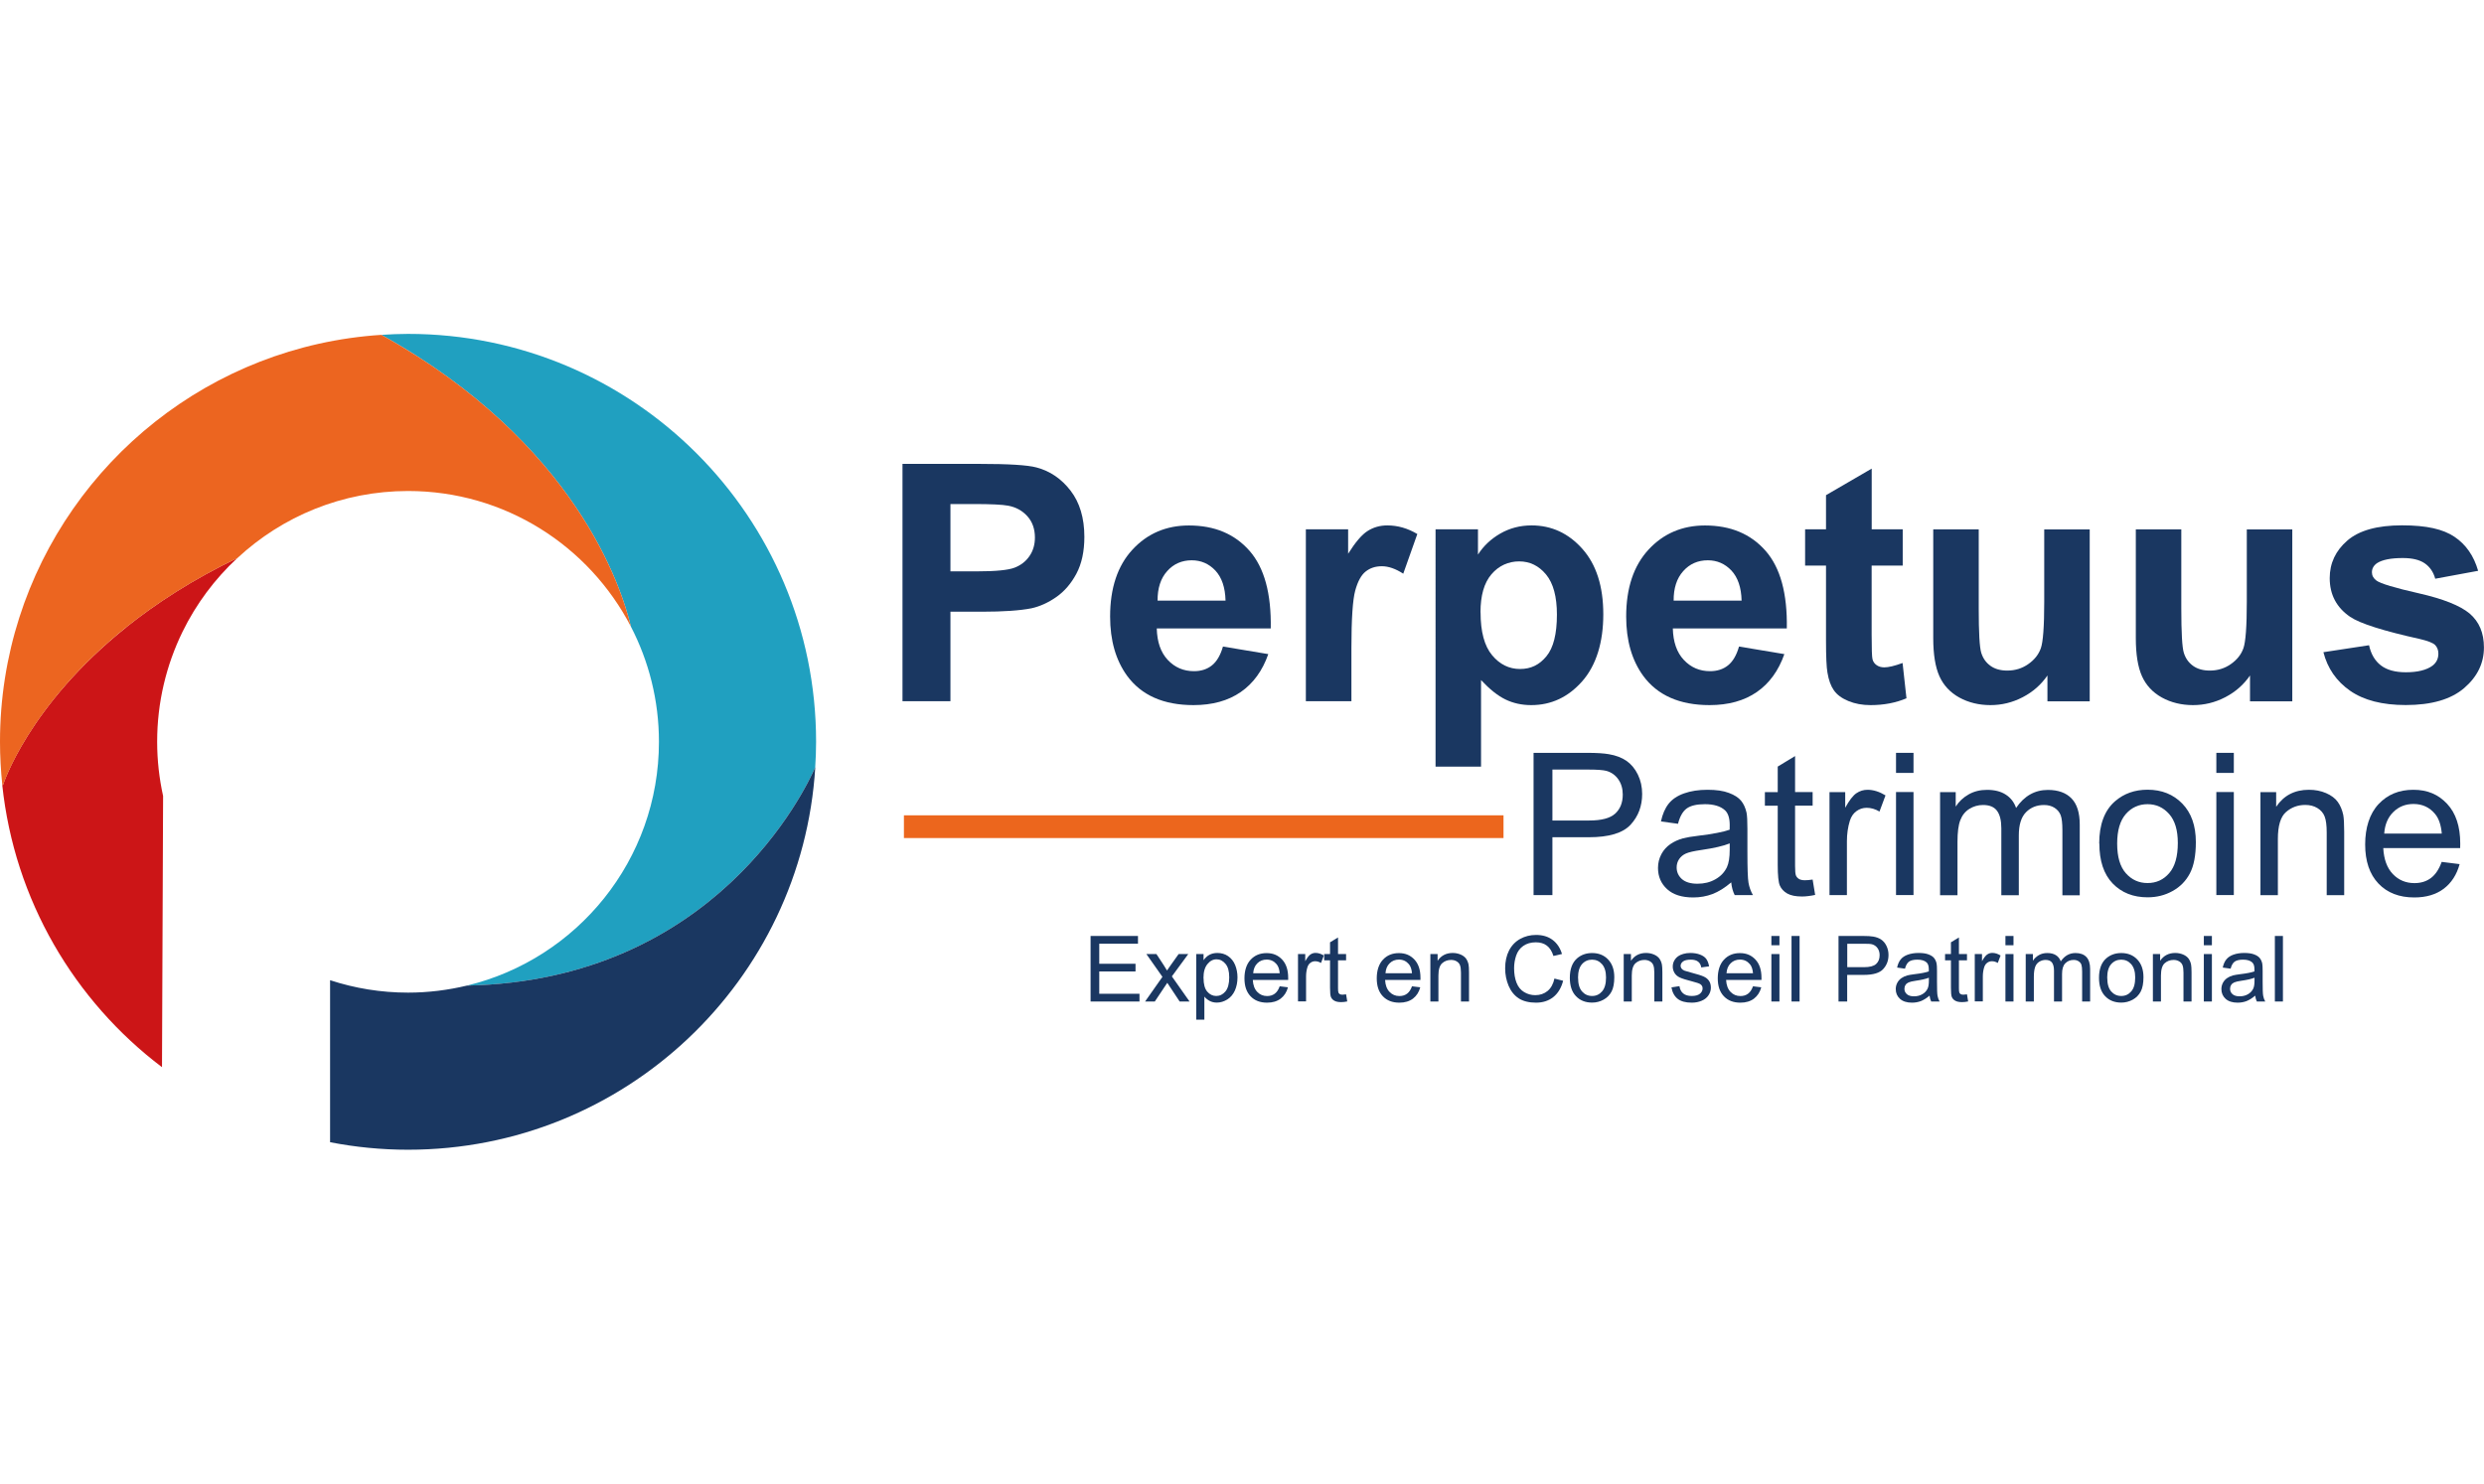
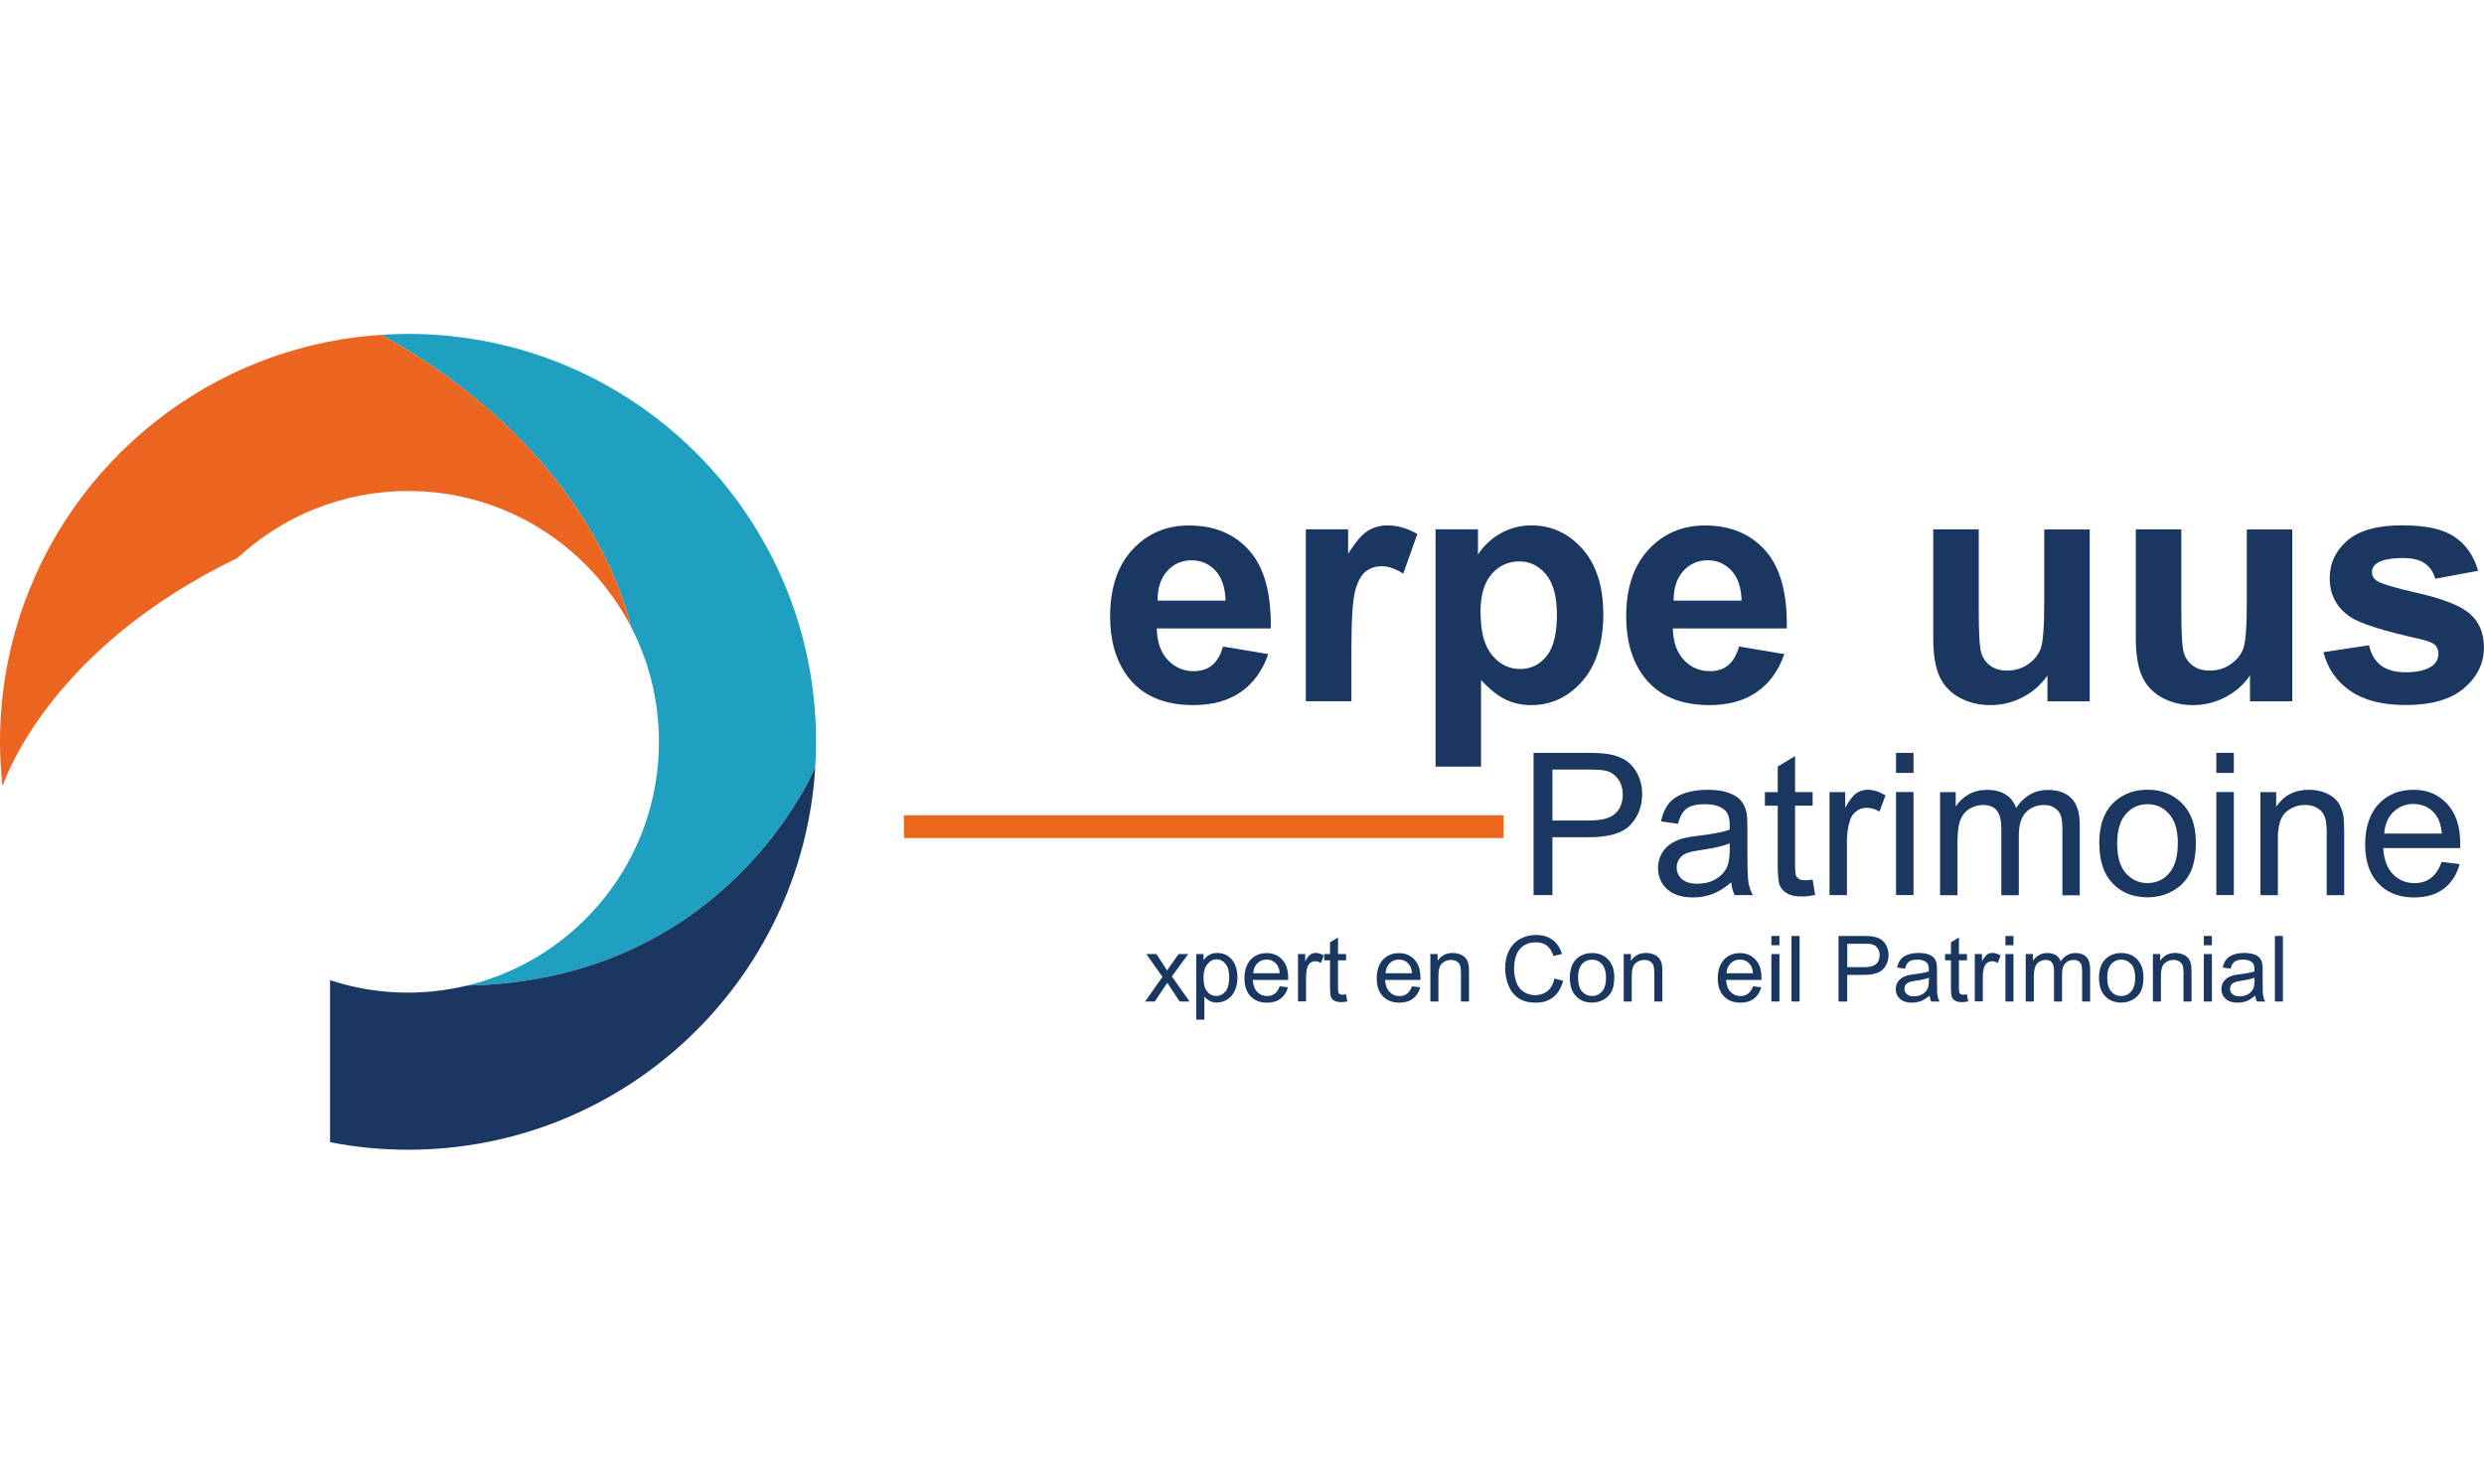
<svg xmlns="http://www.w3.org/2000/svg" id="Calque_2" data-name="Calque 2" viewBox="0 0 363.7 119.49" width="200px">
  <defs>
    <style>
      .cls-1 {
        fill: #ec6520;
      }

      .cls-2 {
        fill: #ec661d;
      }

      .cls-3 {
        fill: #20a0c0;
      }

      .cls-4 {
        fill: #cc1517;
      }

      .cls-5 {
        fill: #1a3761;
      }
    </style>
  </defs>
  <g id="Calque_1-2" data-name="Calque 1">
    <g>
      <g>
-         <path class="cls-5" d="M132.14,53.8V19.04h11.26c4.27,0,7.05,.17,8.35,.52,1.99,.52,3.66,1.66,5,3.4s2.02,4,2.02,6.77c0,2.13-.39,3.93-1.16,5.38s-1.76,2.6-2.95,3.43c-1.19,.83-2.41,1.38-3.64,1.65-1.68,.33-4.1,.5-7.28,.5h-4.58v13.11h-7.02Zm7.02-28.88v9.86h3.84c2.77,0,4.62-.18,5.55-.54,.93-.36,1.66-.93,2.19-1.71,.53-.77,.79-1.68,.79-2.7,0-1.26-.37-2.31-1.11-3.13-.74-.82-1.68-1.33-2.82-1.54-.84-.16-2.52-.24-5.05-.24h-3.39Z" />
        <path class="cls-5" d="M179.06,45.79l6.64,1.11c-.85,2.43-2.2,4.29-4.04,5.56-1.84,1.27-4.15,1.91-6.91,1.91-4.38,0-7.62-1.43-9.72-4.29-1.66-2.29-2.49-5.18-2.49-8.68,0-4.17,1.09-7.44,3.27-9.8,2.18-2.36,4.94-3.54,8.27-3.54,3.75,0,6.7,1.24,8.87,3.71,2.17,2.47,3.2,6.26,3.11,11.37h-16.69c.05,1.98,.58,3.51,1.61,4.61,1.03,1.1,2.31,1.65,3.84,1.65,1.04,0,1.92-.28,2.63-.85,.71-.57,1.25-1.49,1.61-2.75Zm.38-6.73c-.05-1.93-.55-3.39-1.49-4.4-.95-1-2.1-1.5-3.46-1.5-1.45,0-2.66,.53-3.6,1.59-.95,1.06-1.41,2.5-1.4,4.32h9.96Z" />
        <path class="cls-5" d="M197.86,53.8h-6.66V28.62h6.19v3.58c1.06-1.69,2.01-2.81,2.86-3.34,.85-.54,1.81-.81,2.88-.81,1.52,0,2.98,.42,4.39,1.26l-2.06,5.81c-1.12-.73-2.17-1.09-3.13-1.09s-1.72,.26-2.37,.77-1.16,1.44-1.53,2.79c-.37,1.34-.56,4.16-.56,8.44v7.78Z" />
        <path class="cls-5" d="M210.19,28.62h6.21v3.7c.81-1.26,1.9-2.29,3.27-3.08,1.38-.79,2.9-1.19,4.58-1.19,2.92,0,5.41,1.15,7.44,3.44,2.04,2.29,3.06,5.49,3.06,9.58s-1.03,7.47-3.08,9.8c-2.05,2.33-4.54,3.5-7.47,3.5-1.39,0-2.65-.28-3.78-.83-1.13-.55-2.32-1.5-3.57-2.84v12.68h-6.66V28.62Zm6.59,12.16c0,2.83,.56,4.92,1.68,6.27s2.49,2.03,4.1,2.03,2.84-.62,3.86-1.86c1.03-1.24,1.54-3.28,1.54-6.1,0-2.64-.53-4.6-1.59-5.88s-2.37-1.92-3.94-1.92-2.98,.63-4.05,1.88c-1.08,1.26-1.61,3.12-1.61,5.58Z" />
        <path class="cls-5" d="M254.62,45.79l6.64,1.11c-.85,2.43-2.2,4.29-4.04,5.56-1.84,1.27-4.15,1.91-6.91,1.91-4.38,0-7.62-1.43-9.72-4.29-1.66-2.29-2.49-5.18-2.49-8.68,0-4.17,1.09-7.44,3.27-9.8,2.18-2.36,4.94-3.54,8.27-3.54,3.75,0,6.7,1.24,8.87,3.71,2.17,2.47,3.2,6.26,3.11,11.37h-16.69c.05,1.98,.58,3.51,1.61,4.61,1.03,1.1,2.31,1.65,3.84,1.65,1.04,0,1.92-.28,2.63-.85,.71-.57,1.25-1.49,1.61-2.75Zm.38-6.73c-.05-1.93-.55-3.39-1.49-4.4-.95-1-2.1-1.5-3.46-1.5-1.45,0-2.66,.53-3.6,1.59-.95,1.06-1.41,2.5-1.4,4.32h9.96Z" />
-         <path class="cls-5" d="M278.59,28.62v5.31h-4.55v10.15c0,2.06,.04,3.25,.13,3.59,.09,.34,.28,.62,.59,.84,.31,.22,.68,.33,1.13,.33,.62,0,1.51-.21,2.68-.64l.57,5.17c-1.55,.66-3.3,1-5.26,1-1.2,0-2.28-.2-3.25-.6-.96-.4-1.67-.92-2.12-1.57-.45-.64-.76-1.5-.94-2.6-.14-.77-.21-2.34-.21-4.69v-10.98h-3.06v-5.31h3.06v-5l6.69-3.89v8.89h4.55Z" />
        <path class="cls-5" d="M299.78,53.8v-3.77c-.92,1.34-2.12,2.4-3.62,3.18s-3.07,1.16-4.73,1.16-3.21-.37-4.55-1.11c-1.34-.74-2.32-1.79-2.92-3.13-.6-1.34-.9-3.2-.9-5.57v-15.93h6.66v11.57c0,3.54,.12,5.71,.37,6.51,.25,.8,.69,1.43,1.34,1.9,.65,.47,1.47,.7,2.47,.7,1.14,0,2.16-.31,3.06-.94,.9-.62,1.52-1.4,1.85-2.32s.5-3.19,.5-6.79v-10.62h6.66v25.18h-6.19Z" />
        <path class="cls-5" d="M329.44,53.8v-3.77c-.92,1.34-2.12,2.4-3.62,3.18s-3.07,1.16-4.73,1.16-3.21-.37-4.55-1.11c-1.34-.74-2.32-1.79-2.92-3.13-.6-1.34-.9-3.2-.9-5.57v-15.93h6.66v11.57c0,3.54,.12,5.71,.37,6.51,.25,.8,.69,1.43,1.34,1.9,.65,.47,1.47,.7,2.47,.7,1.14,0,2.16-.31,3.06-.94,.9-.62,1.52-1.4,1.85-2.32s.5-3.19,.5-6.79v-10.62h6.66v25.18h-6.19Z" />
        <path class="cls-5" d="M340.18,46.62l6.69-1.02c.28,1.3,.86,2.28,1.73,2.95s2.09,1.01,3.65,1.01c1.72,0,3.02-.32,3.89-.95,.58-.44,.88-1.03,.88-1.78,0-.51-.16-.92-.47-1.26-.33-.32-1.08-.61-2.23-.88-5.37-1.19-8.78-2.27-10.22-3.25-1.99-1.36-2.99-3.25-2.99-5.67,0-2.18,.86-4.01,2.58-5.5,1.72-1.49,4.39-2.23,8.01-2.23s6.01,.56,7.68,1.68,2.83,2.78,3.46,4.98l-6.28,1.16c-.27-.98-.78-1.73-1.53-2.25-.75-.52-1.82-.78-3.21-.78-1.75,0-3.01,.25-3.77,.74-.51,.35-.76,.8-.76,1.35,0,.47,.22,.88,.66,1.21,.6,.44,2.68,1.07,6.22,1.87,3.55,.81,6.03,1.79,7.43,2.96,1.39,1.19,2.09,2.84,2.09,4.96,0,2.31-.96,4.29-2.89,5.95-1.93,1.66-4.78,2.49-8.56,2.49-3.43,0-6.14-.7-8.14-2.09-2-1.39-3.31-3.28-3.92-5.67Z" />
      </g>
      <g>
        <path class="cls-5" d="M224.54,82.2v-20.84h7.86c1.38,0,2.44,.07,3.17,.2,1.02,.17,1.88,.5,2.57,.97,.69,.48,1.25,1.15,1.67,2.01,.42,.86,.63,1.81,.63,2.84,0,1.77-.56,3.27-1.69,4.5-1.13,1.23-3.17,1.84-6.11,1.84h-5.34v8.47h-2.76Zm2.76-10.93h5.39c1.78,0,3.05-.33,3.79-1s1.12-1.6,1.12-2.8c0-.87-.22-1.62-.66-2.24-.44-.62-1.02-1.03-1.74-1.23-.46-.12-1.32-.19-2.57-.19h-5.33v7.45Z" />
        <path class="cls-5" d="M253.48,80.33c-.95,.81-1.86,1.37-2.74,1.71-.88,.33-1.82,.5-2.82,.5-1.66,0-2.93-.4-3.82-1.21s-1.34-1.85-1.34-3.11c0-.74,.17-1.41,.5-2.03s.78-1.1,1.32-1.47c.54-.37,1.16-.65,1.84-.84,.5-.13,1.26-.26,2.27-.38,2.07-.25,3.59-.54,4.56-.88,0-.35,.01-.57,.01-.67,0-1.04-.24-1.78-.72-2.2-.65-.58-1.63-.87-2.91-.87-1.2,0-2.09,.21-2.67,.63-.57,.42-1,1.17-1.27,2.24l-2.5-.34c.23-1.07,.6-1.93,1.12-2.59,.52-.66,1.27-1.17,2.26-1.52s2.13-.53,3.43-.53,2.34,.15,3.14,.46c.81,.3,1.4,.68,1.78,1.14,.38,.46,.64,1.04,.8,1.74,.09,.44,.13,1.22,.13,2.36v3.41c0,2.38,.05,3.88,.16,4.51,.11,.63,.32,1.23,.65,1.81h-2.67c-.27-.53-.44-1.15-.51-1.86Zm-.21-5.71c-.93,.38-2.32,.7-4.18,.97-1.05,.15-1.8,.32-2.23,.51s-.77,.47-1.01,.83c-.24,.36-.36,.77-.36,1.21,0,.68,.26,1.25,.77,1.71,.52,.45,1.27,.68,2.27,.68s1.86-.21,2.63-.65c.77-.43,1.33-1.02,1.69-1.77,.27-.58,.41-1.43,.41-2.56v-.94Z" />
        <path class="cls-5" d="M265.4,79.91l.37,2.26c-.72,.15-1.36,.23-1.93,.23-.93,0-1.65-.15-2.16-.44-.51-.29-.87-.68-1.08-1.16-.21-.48-.31-1.49-.31-3.02v-8.68h-1.88v-1.99h1.88v-3.74l2.54-1.54v5.27h2.57v1.99h-2.57v8.83c0,.73,.04,1.2,.13,1.41,.09,.21,.24,.37,.44,.5,.2,.12,.49,.19,.87,.19,.28,0,.66-.03,1.12-.1Z" />
        <path class="cls-5" d="M267.87,82.2v-15.09h2.3v2.29c.59-1.07,1.13-1.78,1.63-2.12s1.04-.51,1.64-.51c.86,0,1.74,.28,2.63,.82l-.88,2.37c-.62-.37-1.25-.55-1.88-.55-.56,0-1.06,.17-1.51,.5s-.76,.8-.95,1.4c-.28,.91-.43,1.91-.43,2.99v7.9h-2.56Z" />
        <path class="cls-5" d="M277.61,64.3v-2.94h2.56v2.94h-2.56Zm0,17.89v-15.09h2.56v15.09h-2.56Z" />
        <path class="cls-5" d="M284.06,82.2v-15.09h2.29v2.12c.47-.74,1.1-1.33,1.89-1.78,.79-.45,1.68-.67,2.69-.67,1.12,0,2.03,.23,2.75,.7,.72,.46,1.22,1.11,1.51,1.95,1.19-1.76,2.75-2.64,4.66-2.64,1.5,0,2.65,.42,3.45,1.24,.81,.83,1.21,2.11,1.21,3.83v10.36h-2.54v-9.51c0-1.02-.08-1.76-.25-2.21-.17-.45-.47-.81-.9-1.09-.44-.28-.95-.41-1.54-.41-1.06,0-1.94,.35-2.64,1.06-.7,.71-1.05,1.84-1.05,3.39v8.77h-2.56v-9.81c0-1.14-.21-1.99-.63-2.56s-1.1-.85-2.05-.85c-.72,0-1.39,.19-2,.57s-1.05,.93-1.33,1.66-.41,1.78-.41,3.16v7.83h-2.56Z" />
        <path class="cls-5" d="M307.36,74.65c0-2.79,.78-4.87,2.33-6.21,1.3-1.12,2.88-1.68,4.75-1.68,2.08,0,3.77,.68,5.09,2.04,1.32,1.36,1.98,3.24,1.98,5.63,0,1.94-.29,3.47-.87,4.58-.58,1.11-1.43,1.98-2.54,2.59-1.11,.62-2.33,.92-3.65,.92-2.11,0-3.82-.68-5.12-2.03-1.3-1.35-1.95-3.31-1.95-5.86Zm2.63,0c0,1.93,.42,3.38,1.27,4.34s1.9,1.44,3.18,1.44,2.33-.48,3.17-1.45c.84-.97,1.26-2.44,1.26-4.42,0-1.87-.42-3.28-1.27-4.24s-1.9-1.44-3.16-1.44-2.34,.48-3.18,1.44-1.27,2.4-1.27,4.33Z" />
        <path class="cls-5" d="M324.51,64.3v-2.94h2.56v2.94h-2.56Zm0,17.89v-15.09h2.56v15.09h-2.56Z" />
        <path class="cls-5" d="M330.97,82.2v-15.09h2.3v2.15c1.11-1.66,2.71-2.49,4.8-2.49,.91,0,1.75,.16,2.51,.49,.76,.33,1.33,.76,1.71,1.29,.38,.53,.64,1.16,.8,1.89,.09,.47,.14,1.3,.14,2.49v9.28h-2.56v-9.18c0-1.04-.1-1.82-.3-2.34-.2-.52-.55-.93-1.06-1.24-.51-.31-1.1-.46-1.78-.46-1.09,0-2.03,.35-2.82,1.04-.79,.69-1.19,2-1.19,3.94v8.24h-2.56Z" />
        <path class="cls-5" d="M357.49,77.33l2.64,.33c-.42,1.54-1.19,2.74-2.32,3.6-1.13,.85-2.57,1.28-4.32,1.28-2.21,0-3.96-.68-5.25-2.04-1.29-1.36-1.94-3.27-1.94-5.72s.65-4.51,1.96-5.91,3-2.1,5.09-2.1,3.67,.69,4.95,2.06c1.28,1.37,1.92,3.31,1.92,5.8,0,.15,0,.38-.01,.68h-11.26c.09,1.66,.56,2.93,1.41,3.81,.84,.88,1.9,1.32,3.16,1.32,.94,0,1.74-.25,2.4-.74,.66-.49,1.19-1.28,1.58-2.36Zm-8.4-4.14h8.43c-.11-1.27-.44-2.22-.97-2.86-.81-.99-1.87-1.48-3.17-1.48-1.17,0-2.16,.39-2.96,1.18-.8,.79-1.24,1.84-1.33,3.16Z" />
      </g>
      <g>
-         <path class="cls-5" d="M159.68,97.78v-9.6h6.94v1.13h-5.67v2.94h5.31v1.13h-5.31v3.27h5.89v1.13h-7.16Z" />
        <path class="cls-5" d="M167.66,97.78l2.54-3.61-2.35-3.34h1.47l1.07,1.63c.2,.31,.36,.57,.48,.78,.19-.29,.37-.54,.53-.77l1.17-1.64h1.41l-2.4,3.27,2.59,3.68h-1.45l-1.43-2.16-.38-.58-1.83,2.74h-1.43Z" />
        <path class="cls-5" d="M175.15,100.45v-9.62h1.07v.9c.25-.35,.54-.62,.86-.79s.7-.27,1.16-.27c.59,0,1.12,.15,1.57,.46,.45,.31,.8,.74,1.03,1.29,.23,.56,.35,1.17,.35,1.83,0,.71-.13,1.35-.38,1.92-.26,.57-.63,1.01-1.11,1.31-.49,.3-1,.46-1.53,.46-.39,0-.75-.08-1.06-.25-.31-.17-.57-.38-.77-.63v3.38h-1.18Zm1.07-6.1c0,.89,.18,1.56,.54,1.98s.8,.64,1.32,.64,.97-.22,1.34-.66c.37-.44,.56-1.13,.56-2.06s-.18-1.55-.55-1.99-.8-.66-1.31-.66-.95,.23-1.33,.7c-.39,.47-.58,1.15-.58,2.04Z" />
        <path class="cls-5" d="M187.36,95.55l1.22,.15c-.19,.71-.55,1.26-1.07,1.66-.52,.39-1.18,.59-1.99,.59-1.02,0-1.82-.31-2.42-.94s-.89-1.5-.89-2.63,.3-2.08,.9-2.72c.6-.65,1.38-.97,2.34-.97s1.69,.32,2.28,.95c.59,.63,.88,1.52,.88,2.67,0,.07,0,.17,0,.31h-5.18c.04,.76,.26,1.35,.65,1.75,.39,.41,.87,.61,1.45,.61,.43,0,.8-.11,1.11-.34,.31-.23,.55-.59,.73-1.09Zm-3.87-1.91h3.88c-.05-.58-.2-1.02-.45-1.32-.38-.45-.86-.68-1.46-.68-.54,0-1,.18-1.36,.54-.37,.36-.57,.85-.61,1.45Z" />
        <path class="cls-5" d="M190.05,97.78v-6.95h1.06v1.05c.27-.49,.52-.82,.75-.98,.23-.16,.48-.24,.76-.24,.4,0,.8,.13,1.21,.38l-.41,1.09c-.29-.17-.58-.25-.86-.25-.26,0-.49,.08-.69,.23-.21,.15-.35,.37-.44,.64-.13,.42-.2,.88-.2,1.37v3.64h-1.18Z" />
        <path class="cls-5" d="M197.09,96.73l.17,1.04c-.33,.07-.63,.1-.89,.1-.43,0-.76-.07-.99-.2-.24-.13-.4-.31-.5-.53-.1-.22-.14-.68-.14-1.39v-4h-.86v-.92h.86v-1.72l1.17-.71v2.43h1.18v.92h-1.18v4.07c0,.34,.02,.55,.06,.65s.11,.17,.2,.23,.23,.08,.4,.08c.13,0,.3-.02,.52-.05Z" />
        <path class="cls-5" d="M206.73,95.55l1.22,.15c-.19,.71-.55,1.26-1.07,1.66-.52,.39-1.18,.59-1.99,.59-1.02,0-1.82-.31-2.42-.94s-.89-1.5-.89-2.63,.3-2.08,.9-2.72c.6-.65,1.38-.97,2.34-.97s1.69,.32,2.28,.95c.59,.63,.88,1.52,.88,2.67,0,.07,0,.17,0,.31h-5.18c.04,.76,.26,1.35,.65,1.75,.39,.41,.87,.61,1.45,.61,.43,0,.8-.11,1.11-.34,.31-.23,.55-.59,.73-1.09Zm-3.87-1.91h3.88c-.05-.58-.2-1.02-.45-1.32-.38-.45-.86-.68-1.46-.68-.54,0-1,.18-1.36,.54-.37,.36-.57,.85-.61,1.45Z" />
        <path class="cls-5" d="M209.43,97.78v-6.95h1.06v.99c.51-.76,1.25-1.15,2.21-1.15,.42,0,.8,.08,1.16,.23,.35,.15,.61,.35,.79,.59,.17,.24,.3,.53,.37,.87,.04,.22,.07,.6,.07,1.15v4.27h-1.18v-4.23c0-.48-.05-.84-.14-1.08-.09-.24-.25-.43-.49-.57-.23-.14-.51-.21-.82-.21-.5,0-.94,.16-1.3,.48s-.55,.92-.55,1.81v3.8h-1.18Z" />
        <path class="cls-5" d="M227.6,94.42l1.27,.32c-.27,1.04-.75,1.84-1.44,2.39-.69,.55-1.54,.82-2.54,.82s-1.88-.21-2.52-.63-1.14-1.03-1.48-1.83c-.34-.8-.51-1.66-.51-2.57,0-1,.19-1.87,.57-2.61s.93-1.31,1.63-1.7c.7-.39,1.48-.58,2.33-.58,.96,0,1.77,.24,2.42,.73,.65,.49,1.11,1.18,1.37,2.06l-1.25,.29c-.22-.7-.55-1.21-.97-1.52-.42-.32-.96-.48-1.6-.48-.74,0-1.35,.18-1.85,.53s-.84,.83-1.04,1.42-.3,1.21-.3,1.84c0,.82,.12,1.53,.36,2.14s.61,1.06,1.11,1.36c.5,.3,1.04,.45,1.63,.45,.71,0,1.31-.21,1.81-.62,.49-.41,.83-1.02,1-1.83Z" />
        <path class="cls-5" d="M229.85,94.31c0-1.29,.36-2.24,1.07-2.86,.6-.51,1.33-.77,2.19-.77,.96,0,1.74,.31,2.34,.94s.91,1.49,.91,2.59c0,.89-.13,1.6-.4,2.11s-.66,.91-1.17,1.19c-.51,.28-1.07,.43-1.68,.43-.97,0-1.76-.31-2.36-.94-.6-.62-.9-1.52-.9-2.7Zm1.21,0c0,.89,.19,1.56,.58,2,.39,.44,.88,.66,1.47,.66s1.07-.22,1.46-.67c.39-.45,.58-1.12,.58-2.04,0-.86-.2-1.51-.59-1.95-.39-.44-.88-.66-1.46-.66s-1.08,.22-1.47,.66c-.39,.44-.58,1.11-.58,2Z" />
        <path class="cls-5" d="M237.74,97.78v-6.95h1.06v.99c.51-.76,1.25-1.15,2.21-1.15,.42,0,.8,.08,1.16,.23,.35,.15,.61,.35,.79,.59,.17,.24,.3,.53,.37,.87,.04,.22,.07,.6,.07,1.15v4.27h-1.18v-4.23c0-.48-.05-.84-.14-1.08-.09-.24-.25-.43-.49-.57-.23-.14-.51-.21-.82-.21-.5,0-.94,.16-1.3,.48s-.55,.92-.55,1.81v3.8h-1.18Z" />
-         <path class="cls-5" d="M244.73,95.71l1.17-.18c.07,.47,.25,.82,.55,1.07s.72,.37,1.25,.37,.94-.11,1.2-.33c.26-.22,.39-.48,.39-.78,0-.27-.12-.48-.35-.63-.16-.1-.56-.24-1.2-.4-.86-.22-1.46-.41-1.8-.57s-.59-.38-.76-.66-.26-.59-.26-.93c0-.31,.07-.6,.21-.86,.14-.26,.33-.48,.58-.66,.18-.13,.43-.25,.75-.34,.32-.09,.66-.14,1.02-.14,.55,0,1.02,.08,1.44,.24,.41,.16,.72,.37,.91,.64s.33,.63,.41,1.08l-1.15,.16c-.05-.36-.2-.64-.45-.84-.25-.2-.61-.3-1.06-.3-.54,0-.93,.09-1.16,.27-.23,.18-.35,.39-.35,.63,0,.15,.05,.29,.14,.41,.1,.13,.25,.23,.45,.31,.12,.04,.46,.14,1.04,.3,.83,.22,1.42,.4,1.74,.55,.33,.14,.59,.35,.78,.62s.28,.61,.28,1.01-.11,.76-.34,1.11-.56,.62-.99,.8c-.43,.19-.92,.29-1.47,.29-.9,0-1.59-.19-2.06-.56-.47-.38-.78-.93-.91-1.67Z" />
        <path class="cls-5" d="M256.66,95.55l1.22,.15c-.19,.71-.55,1.26-1.07,1.66-.52,.39-1.18,.59-1.99,.59-1.02,0-1.82-.31-2.42-.94s-.89-1.5-.89-2.63,.3-2.08,.9-2.72c.6-.65,1.38-.97,2.34-.97s1.69,.32,2.28,.95c.59,.63,.88,1.52,.88,2.67,0,.07,0,.17,0,.31h-5.18c.04,.76,.26,1.35,.65,1.75,.39,.41,.87,.61,1.45,.61,.43,0,.8-.11,1.11-.34,.31-.23,.55-.59,.73-1.09Zm-3.87-1.91h3.88c-.05-.58-.2-1.02-.45-1.32-.38-.45-.86-.68-1.46-.68-.54,0-1,.18-1.36,.54-.37,.36-.57,.85-.61,1.45Z" />
        <path class="cls-5" d="M259.36,89.54v-1.36h1.18v1.36h-1.18Zm0,8.24v-6.95h1.18v6.95h-1.18Z" />
        <path class="cls-5" d="M262.31,97.78v-9.6h1.18v9.6h-1.18Z" />
        <path class="cls-5" d="M269.19,97.78v-9.6h3.62c.64,0,1.12,.03,1.46,.09,.47,.08,.87,.23,1.18,.45,.32,.22,.58,.53,.77,.93,.19,.4,.29,.83,.29,1.31,0,.82-.26,1.51-.78,2.07-.52,.57-1.46,.85-2.81,.85h-2.46v3.9h-1.27Zm1.27-5.03h2.48c.82,0,1.4-.15,1.75-.46,.34-.31,.52-.74,.52-1.29,0-.4-.1-.75-.3-1.03-.2-.29-.47-.47-.8-.57-.21-.06-.61-.08-1.19-.08h-2.45v3.43Z" />
        <path class="cls-5" d="M282.51,96.93c-.44,.37-.86,.63-1.26,.79-.4,.15-.84,.23-1.3,.23-.76,0-1.35-.19-1.76-.56s-.62-.85-.62-1.43c0-.34,.08-.65,.23-.93s.36-.51,.61-.68c.25-.17,.53-.3,.85-.39,.23-.06,.58-.12,1.05-.18,.95-.11,1.65-.25,2.1-.41,0-.16,0-.26,0-.31,0-.48-.11-.82-.33-1.01-.3-.27-.75-.4-1.34-.4-.55,0-.96,.1-1.23,.29-.26,.19-.46,.54-.59,1.03l-1.15-.16c.1-.49,.28-.89,.52-1.19,.24-.3,.59-.54,1.04-.7,.45-.16,.98-.25,1.58-.25s1.08,.07,1.45,.21c.37,.14,.64,.31,.82,.53,.17,.21,.3,.48,.37,.8,.04,.2,.06,.56,.06,1.09v1.57c0,1.1,.02,1.79,.08,2.08,.05,.29,.15,.57,.3,.83h-1.23c-.12-.24-.2-.53-.24-.86Zm-.1-2.63c-.43,.17-1.07,.32-1.92,.44-.48,.07-.83,.15-1.03,.24-.2,.09-.36,.21-.46,.38-.11,.17-.16,.35-.16,.56,0,.31,.12,.58,.36,.79,.24,.21,.59,.31,1.04,.31s.86-.1,1.21-.3,.61-.47,.78-.82c.13-.27,.19-.66,.19-1.18v-.43Z" />
        <path class="cls-5" d="M288,96.73l.17,1.04c-.33,.07-.63,.1-.89,.1-.43,0-.76-.07-.99-.2-.24-.13-.4-.31-.5-.53-.1-.22-.14-.68-.14-1.39v-4h-.86v-.92h.86v-1.72l1.17-.71v2.43h1.18v.92h-1.18v4.07c0,.34,.02,.55,.06,.65s.11,.17,.2,.23,.23,.08,.4,.08c.13,0,.3-.02,.52-.05Z" />
        <path class="cls-5" d="M289.14,97.78v-6.95h1.06v1.05c.27-.49,.52-.82,.75-.98,.23-.16,.48-.24,.76-.24,.4,0,.8,.13,1.21,.38l-.41,1.09c-.29-.17-.58-.25-.86-.25-.26,0-.49,.08-.69,.23-.21,.15-.35,.37-.44,.64-.13,.42-.2,.88-.2,1.37v3.64h-1.18Z" />
        <path class="cls-5" d="M293.63,89.54v-1.36h1.18v1.36h-1.18Zm0,8.24v-6.95h1.18v6.95h-1.18Z" />
        <path class="cls-5" d="M296.6,97.78v-6.95h1.05v.98c.22-.34,.51-.61,.87-.82,.36-.21,.77-.31,1.24-.31,.52,0,.94,.11,1.27,.32s.56,.51,.7,.9c.55-.81,1.27-1.22,2.15-1.22,.69,0,1.22,.19,1.59,.57,.37,.38,.56,.97,.56,1.76v4.77h-1.17v-4.38c0-.47-.04-.81-.11-1.02-.08-.21-.21-.37-.42-.5-.2-.13-.44-.19-.71-.19-.49,0-.89,.16-1.22,.49s-.48,.85-.48,1.56v4.04h-1.18v-4.52c0-.52-.1-.92-.29-1.18s-.51-.39-.94-.39c-.33,0-.64,.09-.92,.26-.28,.17-.49,.43-.61,.77s-.19,.82-.19,1.45v3.61h-1.18Z" />
        <path class="cls-5" d="M307.33,94.31c0-1.29,.36-2.24,1.07-2.86,.6-.51,1.33-.77,2.19-.77,.96,0,1.74,.31,2.34,.94s.91,1.49,.91,2.59c0,.89-.13,1.6-.4,2.11s-.66,.91-1.17,1.19c-.51,.28-1.07,.43-1.68,.43-.97,0-1.76-.31-2.36-.94-.6-.62-.9-1.52-.9-2.7Zm1.21,0c0,.89,.19,1.56,.58,2,.39,.44,.88,.66,1.47,.66s1.07-.22,1.46-.67c.39-.45,.58-1.12,.58-2.04,0-.86-.2-1.51-.59-1.95-.39-.44-.88-.66-1.46-.66s-1.08,.22-1.47,.66c-.39,.44-.58,1.11-.58,2Z" />
        <path class="cls-5" d="M315.22,97.78v-6.95h1.06v.99c.51-.76,1.25-1.15,2.21-1.15,.42,0,.8,.08,1.16,.23,.35,.15,.61,.35,.79,.59,.17,.24,.3,.53,.37,.87,.04,.22,.07,.6,.07,1.15v4.27h-1.18v-4.23c0-.48-.05-.84-.14-1.08-.09-.24-.25-.43-.49-.57-.23-.14-.51-.21-.82-.21-.5,0-.94,.16-1.3,.48s-.55,.92-.55,1.81v3.8h-1.18Z" />
        <path class="cls-5" d="M322.68,89.54v-1.36h1.18v1.36h-1.18Zm0,8.24v-6.95h1.18v6.95h-1.18Z" />
        <path class="cls-5" d="M330.19,96.93c-.44,.37-.86,.63-1.26,.79-.4,.15-.84,.23-1.3,.23-.76,0-1.35-.19-1.76-.56s-.62-.85-.62-1.43c0-.34,.08-.65,.23-.93s.36-.51,.61-.68c.25-.17,.53-.3,.85-.39,.23-.06,.58-.12,1.05-.18,.95-.11,1.65-.25,2.1-.41,0-.16,0-.26,0-.31,0-.48-.11-.82-.33-1.01-.3-.27-.75-.4-1.34-.4-.55,0-.96,.1-1.23,.29-.26,.19-.46,.54-.59,1.03l-1.15-.16c.1-.49,.28-.89,.52-1.19,.24-.3,.59-.54,1.04-.7,.45-.16,.98-.25,1.58-.25s1.08,.07,1.45,.21c.37,.14,.64,.31,.82,.53,.17,.21,.3,.48,.37,.8,.04,.2,.06,.56,.06,1.09v1.57c0,1.1,.02,1.79,.08,2.08,.05,.29,.15,.57,.3,.83h-1.23c-.12-.24-.2-.53-.24-.86Zm-.1-2.63c-.43,.17-1.07,.32-1.92,.44-.48,.07-.83,.15-1.03,.24-.2,.09-.36,.21-.46,.38-.11,.17-.16,.35-.16,.56,0,.31,.12,.58,.36,.79,.24,.21,.59,.31,1.04,.31s.86-.1,1.21-.3,.61-.47,.78-.82c.13-.27,.19-.66,.19-1.18v-.43Z" />
        <path class="cls-5" d="M333.08,97.78v-9.6h1.18v9.6h-1.18Z" />
      </g>
      <rect class="cls-2" x="132.35" y="70.51" width="87.79" height="3.33" />
    </g>
    <g>
      <path class="cls-3" d="M92.37,42.86c2.62,5.06,4.11,10.8,4.11,16.88,0,17.32-11.99,31.83-28.12,35.71,36.32-.74,49.6-28.76,51-31.97,.08-1.24,.13-2.48,.13-3.74C119.49,26.75,92.74,0,59.75,0c-1.31,0-2.61,.06-3.91,.14,28.4,15.78,35.18,37.01,36.53,42.72Z" />
      <path class="cls-5" d="M119.36,63.48c-1.4,3.21-14.68,31.23-51,31.97-2.76,.66-5.65,1.03-8.61,1.03-3.99,0-7.82-.64-11.42-1.82v23.73c3.7,.72,7.51,1.1,11.42,1.1,31.74,0,57.69-24.75,59.62-56.01Z" />
-       <path class="cls-4" d="M18.53,42.94C4.11,54.45,.44,66.06,.44,66.06h-.11c1.78,16.87,10.56,31.63,23.39,41.34l.16-39.72c-.56-2.56-.87-5.21-.87-7.94,0-5.78,1.34-11.24,3.71-16.1,2-4.09,4.73-7.75,8.03-10.81-6.53,3.14-11.87,6.62-16.23,10.1Z" />
      <path class="cls-1" d="M55.84,.14C30.9,1.75,10.14,18.65,2.82,41.57c-1.83,5.73-2.82,11.84-2.82,18.17,0,2.14,.12,4.25,.34,6.33h.11s3.67-11.62,18.08-23.14c4.36-3.48,9.7-6.96,16.23-10.1,6.56-6.09,15.34-9.82,24.99-9.82,14.2,0,26.5,8.06,32.62,19.85-1.35-5.71-8.12-26.95-36.53-42.72Z" />
    </g>
  </g>
</svg>